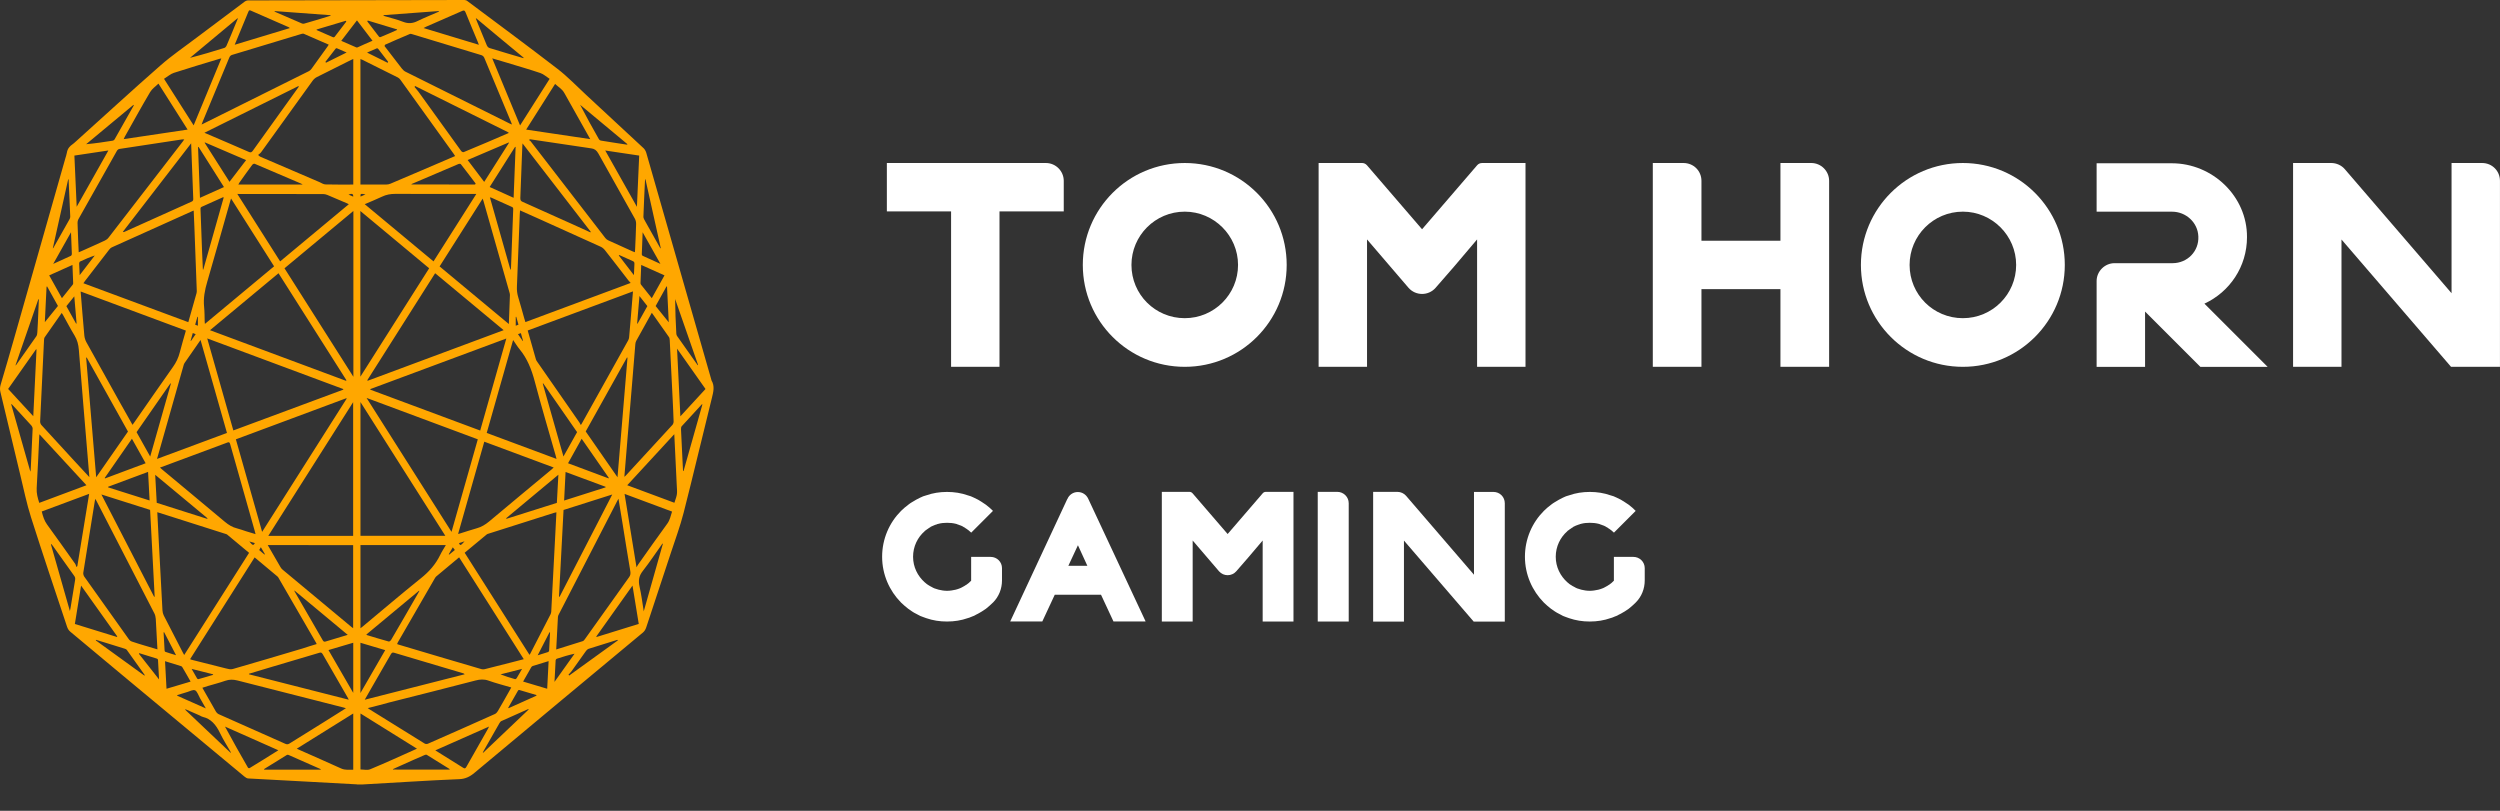
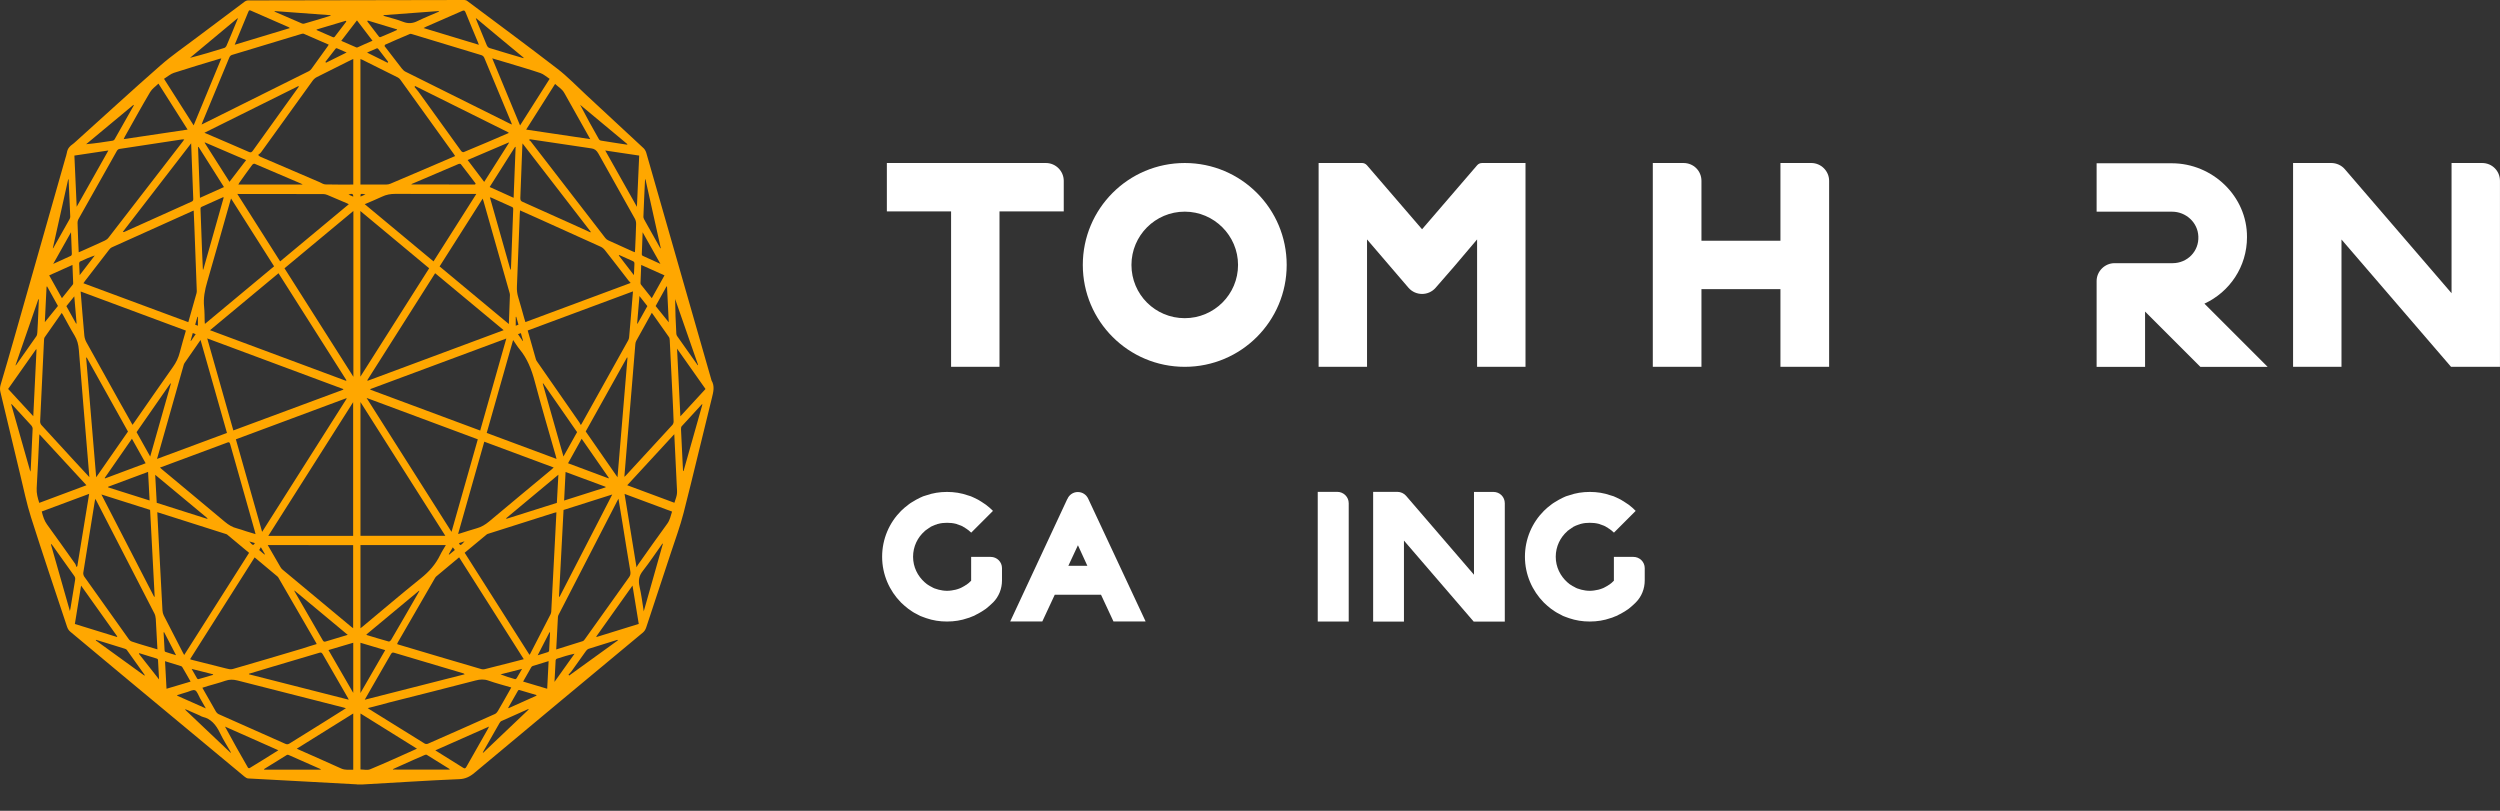
<svg xmlns="http://www.w3.org/2000/svg" width="74" height="24" viewBox="0 0 74 24" fill="none">
  <rect x="0" y="0" width="74" height="24" fill="#333333" stroke="none" />
  <path d="M10.568 23.217C10.073 23.19 9.579 23.163 9.085 23.136C8.505 23.106 7.924 23.076 7.343 23.042C7.306 23.04 7.265 23.01 7.231 22.983C6.029 21.986 4.828 20.987 3.628 19.989C3.112 19.559 2.594 19.128 2.078 18.696C2.04 18.665 2.004 18.611 1.986 18.555C1.627 17.477 1.264 16.4 0.918 15.312C0.789 14.907 0.702 14.478 0.6 14.057C0.401 13.238 0.209 12.417 0.011 11.598C-0.007 11.523 -0.002 11.465 0.017 11.394C0.148 10.952 0.278 10.509 0.404 10.064C0.915 8.271 1.423 6.48 1.934 4.688C1.949 4.632 1.97 4.578 1.979 4.521C2.001 4.388 2.072 4.323 2.153 4.266C2.181 4.247 2.208 4.221 2.235 4.197C3.073 3.444 3.904 2.678 4.749 1.938C5.097 1.632 5.469 1.382 5.831 1.106C6.299 0.752 6.769 0.401 7.238 0.051C7.271 0.026 7.312 0.012 7.349 0.012C9.482 0.006 11.616 0.002 13.748 0C13.779 0 13.812 0.012 13.839 0.035C14.728 0.699 15.619 1.358 16.501 2.037C16.796 2.264 17.067 2.546 17.346 2.805C17.913 3.33 18.482 3.857 19.048 4.385C19.082 4.416 19.114 4.47 19.13 4.524C19.773 6.759 20.413 8.997 21.054 11.234C21.057 11.243 21.057 11.252 21.06 11.259C21.162 11.43 21.116 11.6 21.071 11.783C20.79 12.912 20.524 14.048 20.236 15.176C20.133 15.582 19.986 15.972 19.857 16.367C19.615 17.1 19.37 17.832 19.13 18.566C19.106 18.638 19.075 18.686 19.027 18.726C17.366 20.108 15.703 21.488 14.043 22.877C13.901 22.997 13.761 23.057 13.596 23.063C13.11 23.081 12.625 23.111 12.139 23.138C11.669 23.165 11.2 23.193 10.729 23.22C10.676 23.223 10.625 23.22 10.572 23.22C10.568 23.22 10.568 23.219 10.568 23.217ZM13.754 16.361C14.396 17.373 15.034 18.377 15.673 19.383C15.682 19.371 15.688 19.364 15.694 19.353C15.895 18.965 16.095 18.576 16.294 18.188C16.306 18.165 16.315 18.134 16.317 18.107C16.327 17.931 16.335 17.757 16.344 17.582C16.372 17.043 16.401 16.502 16.429 15.962C16.444 15.699 16.456 15.435 16.47 15.164C16.443 15.171 16.422 15.174 16.401 15.18C15.753 15.386 15.106 15.591 14.458 15.797C14.44 15.803 14.419 15.807 14.404 15.822C14.188 15.999 13.976 16.178 13.754 16.361ZM4.656 15.161C4.671 15.435 4.681 15.693 4.696 15.95C4.734 16.655 4.77 17.363 4.809 18.068C4.812 18.117 4.825 18.173 4.846 18.215C5.032 18.581 5.22 18.945 5.409 19.31C5.422 19.335 5.436 19.359 5.452 19.388C6.095 18.377 6.733 17.372 7.373 16.364C7.151 16.179 6.937 16.001 6.722 15.822C6.707 15.81 6.686 15.806 6.666 15.8C6.186 15.647 5.705 15.492 5.224 15.341C5.035 15.279 4.849 15.222 4.656 15.161ZM3.922 12.575C3.946 12.543 3.962 12.519 3.979 12.497C4.359 11.951 4.738 11.402 5.121 10.86C5.212 10.731 5.281 10.595 5.323 10.425C5.377 10.212 5.441 10.005 5.502 9.786C4.462 9.399 3.428 9.015 2.387 8.628C2.423 9.072 2.457 9.501 2.496 9.929C2.502 9.998 2.526 10.071 2.556 10.127C2.871 10.698 3.19 11.265 3.506 11.835C3.644 12.078 3.782 12.323 3.922 12.575ZM17.193 12.581C17.21 12.558 17.214 12.552 17.217 12.545C17.676 11.72 18.137 10.896 18.596 10.071C18.61 10.046 18.619 10.014 18.622 9.984C18.638 9.812 18.653 9.636 18.667 9.462C18.691 9.189 18.712 8.915 18.736 8.625C17.693 9.012 16.659 9.396 15.62 9.783C15.705 10.076 15.783 10.359 15.864 10.64C15.871 10.668 15.891 10.694 15.907 10.716C16.321 11.313 16.737 11.909 17.151 12.506C17.165 12.528 17.178 12.552 17.193 12.581ZM15.504 19.512C14.861 18.5 14.228 17.501 13.59 16.497C13.361 16.688 13.134 16.875 12.909 17.066C12.894 17.081 12.88 17.102 12.868 17.123C12.505 17.751 12.141 18.381 11.777 19.011C11.768 19.026 11.762 19.043 11.754 19.064C11.773 19.071 11.788 19.079 11.803 19.082C12.618 19.325 13.433 19.568 14.249 19.806C14.28 19.815 14.313 19.815 14.345 19.808C14.62 19.74 14.894 19.668 15.169 19.599C15.278 19.571 15.386 19.542 15.504 19.512ZM9.374 19.064C9.365 19.044 9.36 19.035 9.356 19.026C8.986 18.387 8.617 17.748 8.248 17.111C8.238 17.093 8.226 17.073 8.212 17.063C7.989 16.875 7.765 16.689 7.537 16.499C6.901 17.502 6.266 18.503 5.627 19.511C5.649 19.52 5.66 19.526 5.67 19.529C6.005 19.614 6.339 19.7 6.674 19.782C6.746 19.8 6.823 19.823 6.89 19.803C7.582 19.605 8.272 19.398 8.962 19.193C9.094 19.148 9.231 19.107 9.374 19.064ZM13.472 4.619C13.452 4.59 13.439 4.569 13.427 4.551C12.902 3.821 12.376 3.089 11.85 2.358C11.829 2.33 11.802 2.306 11.774 2.292C11.425 2.117 11.074 1.944 10.724 1.769C10.708 1.76 10.69 1.754 10.669 1.748C10.669 2.99 10.669 4.223 10.669 5.463C10.696 5.463 10.72 5.463 10.742 5.463C10.973 5.463 11.207 5.465 11.438 5.462C11.479 5.462 11.521 5.453 11.56 5.436C11.865 5.307 12.168 5.177 12.471 5.048C12.801 4.905 13.131 4.764 13.472 4.619ZM10.457 5.463C10.457 4.218 10.457 2.987 10.457 1.746C10.431 1.757 10.411 1.766 10.391 1.775C10.052 1.943 9.716 2.111 9.378 2.282C9.335 2.304 9.288 2.342 9.255 2.388C8.746 3.092 8.239 3.798 7.732 4.502C7.706 4.538 7.672 4.559 7.64 4.587C7.678 4.626 7.697 4.635 7.715 4.643C8.296 4.893 8.877 5.141 9.458 5.391C9.515 5.417 9.573 5.457 9.632 5.459C9.905 5.466 10.179 5.463 10.457 5.463ZM18.668 8.375C18.637 8.34 18.617 8.322 18.601 8.301C18.37 8.003 18.142 7.703 17.909 7.409C17.874 7.364 17.829 7.326 17.784 7.305C17.178 7.031 16.57 6.758 15.964 6.483C15.775 6.399 15.586 6.314 15.393 6.228C15.389 6.272 15.386 6.306 15.385 6.342C15.358 7.055 15.331 7.767 15.301 8.48C15.296 8.592 15.308 8.696 15.34 8.799C15.402 9.003 15.457 9.209 15.515 9.413C15.527 9.453 15.54 9.494 15.552 9.534C16.588 9.15 17.616 8.766 18.668 8.375ZM5.574 9.536C5.658 9.242 5.739 8.957 5.819 8.672C5.828 8.64 5.825 8.603 5.823 8.567C5.799 7.944 5.777 7.32 5.753 6.696C5.748 6.543 5.739 6.389 5.733 6.233C5.712 6.24 5.7 6.245 5.688 6.251C4.894 6.608 4.099 6.965 3.307 7.323C3.28 7.335 3.253 7.361 3.232 7.389C2.993 7.697 2.754 8.006 2.517 8.315C2.502 8.334 2.489 8.355 2.469 8.384C3.509 8.768 4.539 9.15 5.574 9.536ZM10.67 11.901C10.67 13.235 10.67 14.547 10.67 15.86C11.506 15.86 12.339 15.86 13.182 15.86C12.343 14.537 11.51 13.226 10.67 11.901ZM7.942 15.861C8.788 15.861 9.621 15.861 10.453 15.861C10.453 14.544 10.453 13.232 10.453 11.904C9.612 13.227 8.781 14.538 7.942 15.861ZM10.667 6.246C10.667 7.883 10.667 9.506 10.667 11.15C11.351 10.073 12.025 9.011 12.703 7.941C12.022 7.376 11.348 6.813 10.667 6.246ZM10.46 11.153C10.46 9.504 10.46 7.881 10.46 6.245C9.777 6.813 9.102 7.373 8.421 7.941C9.099 9.011 9.774 10.073 10.46 11.153ZM13.365 15.743C13.626 14.822 13.883 13.914 14.143 13.004C13.046 12.597 11.958 12.191 10.85 11.778C11.694 13.11 12.525 14.418 13.365 15.743ZM7.759 15.743C8.599 14.42 9.429 13.112 10.26 11.801C10.257 11.795 10.256 11.792 10.254 11.786C9.166 12.191 8.076 12.596 6.982 13.004C7.241 13.917 7.498 14.822 7.759 15.743ZM6.216 9.774C7.57 10.278 8.907 10.775 10.244 11.273C10.247 11.265 10.25 11.261 10.253 11.253C9.584 10.199 8.914 9.143 8.244 8.088C7.57 8.649 6.899 9.207 6.216 9.774ZM12.88 8.087C12.21 9.144 11.54 10.197 10.873 11.252C10.876 11.259 10.879 11.264 10.882 11.271C12.219 10.773 13.556 10.277 14.908 9.773C14.225 9.207 13.556 8.649 12.88 8.087ZM10.16 11.534C10.16 11.528 10.161 11.523 10.161 11.516C8.823 11.018 7.486 10.521 6.134 10.017C6.395 10.938 6.65 11.838 6.907 12.741C7.998 12.339 9.079 11.937 10.16 11.534ZM10.963 11.516C10.963 11.522 10.963 11.526 10.961 11.534C12.045 11.937 13.128 12.341 14.214 12.744C14.473 11.837 14.728 10.937 14.987 10.02C13.635 10.521 12.3 11.019 10.963 11.516ZM19.294 9.258C19.136 9.542 18.983 9.815 18.832 10.091C18.817 10.118 18.809 10.155 18.806 10.188C18.773 10.569 18.742 10.95 18.712 11.331C18.667 11.877 18.62 12.423 18.575 12.971C18.544 13.347 18.512 13.725 18.481 14.114C18.499 14.097 18.512 14.088 18.524 14.076C18.986 13.575 19.45 13.073 19.911 12.569C19.927 12.549 19.941 12.504 19.939 12.473C19.933 12.263 19.921 12.051 19.912 11.841C19.884 11.25 19.855 10.661 19.824 10.07C19.822 10.04 19.818 10.002 19.803 9.98C19.636 9.741 19.468 9.506 19.294 9.258ZM2.645 14.123C2.63 13.943 2.618 13.784 2.604 13.625C2.513 12.536 2.421 11.447 2.334 10.356C2.321 10.197 2.286 10.064 2.211 9.938C2.088 9.738 1.979 9.524 1.862 9.317C1.851 9.299 1.841 9.282 1.827 9.263C1.656 9.506 1.488 9.743 1.323 9.983C1.309 10.001 1.305 10.037 1.303 10.064C1.263 10.868 1.224 11.67 1.188 12.476C1.186 12.512 1.206 12.56 1.227 12.582C1.533 12.918 1.842 13.251 2.148 13.586C2.31 13.76 2.471 13.935 2.645 14.123ZM16.464 19.224C16.733 19.14 16.991 19.062 17.25 18.978C17.274 18.971 17.295 18.942 17.312 18.92C17.75 18.308 18.184 17.693 18.623 17.082C18.662 17.028 18.668 16.98 18.658 16.911C18.578 16.44 18.503 15.966 18.427 15.494C18.388 15.255 18.349 15.015 18.307 14.763C18.293 14.784 18.287 14.795 18.281 14.808C17.7 15.935 17.12 17.061 16.539 18.188C16.528 18.209 16.516 18.234 16.515 18.26C16.497 18.575 16.48 18.893 16.464 19.224ZM2.822 14.765C2.816 14.79 2.811 14.805 2.808 14.822C2.694 15.533 2.577 16.242 2.465 16.953C2.46 16.988 2.475 17.039 2.493 17.066C2.932 17.685 3.371 18.303 3.811 18.918C3.835 18.953 3.869 18.978 3.904 18.99C4.037 19.037 4.169 19.074 4.303 19.115C4.42 19.151 4.537 19.187 4.66 19.221C4.644 18.911 4.629 18.614 4.611 18.32C4.606 18.264 4.594 18.203 4.57 18.158C4.004 17.054 3.434 15.951 2.867 14.849C2.855 14.823 2.84 14.799 2.822 14.765ZM15.679 4.121C15.675 4.131 15.669 4.142 15.664 4.151C15.679 4.16 15.694 4.166 15.705 4.179C16.443 5.135 17.181 6.092 17.919 7.047C17.944 7.077 17.975 7.103 18.008 7.116C18.248 7.227 18.488 7.334 18.73 7.443C18.749 7.452 18.769 7.458 18.793 7.466C18.796 7.427 18.799 7.398 18.8 7.368C18.811 7.122 18.823 6.875 18.829 6.629C18.83 6.579 18.817 6.516 18.794 6.477C18.436 5.832 18.071 5.193 17.712 4.545C17.655 4.442 17.592 4.404 17.504 4.392C17 4.32 16.495 4.242 15.991 4.167C15.888 4.149 15.783 4.136 15.679 4.121ZM2.33 7.467C2.36 7.455 2.384 7.448 2.403 7.437C2.637 7.332 2.873 7.229 3.107 7.119C3.146 7.101 3.187 7.07 3.217 7.029C3.95 6.083 4.68 5.135 5.412 4.187C5.425 4.169 5.436 4.149 5.454 4.127C5.427 4.127 5.407 4.125 5.388 4.127C4.77 4.22 4.151 4.313 3.533 4.409C3.508 4.412 3.476 4.437 3.46 4.466C3.079 5.141 2.697 5.816 2.319 6.492C2.304 6.519 2.294 6.561 2.295 6.596C2.3 6.762 2.307 6.927 2.313 7.094C2.316 7.218 2.324 7.338 2.33 7.467ZM11.399 1.323C11.393 1.335 11.387 1.35 11.381 1.362C11.551 1.584 11.72 1.805 11.892 2.025C11.923 2.064 11.959 2.1 11.998 2.12C13.026 2.634 14.057 3.144 15.086 3.657C15.106 3.666 15.125 3.674 15.154 3.686C15.143 3.657 15.139 3.641 15.133 3.627C14.867 2.988 14.602 2.348 14.333 1.707C14.318 1.671 14.279 1.641 14.248 1.632C13.566 1.424 12.886 1.218 12.205 1.013C12.181 1.005 12.151 0.996 12.129 1.007C11.884 1.109 11.643 1.215 11.399 1.323ZM5.967 3.686C5.996 3.671 6.009 3.668 6.021 3.66C7.063 3.143 8.106 2.625 9.145 2.105C9.172 2.09 9.199 2.067 9.219 2.039C9.377 1.823 9.533 1.604 9.69 1.385C9.704 1.367 9.714 1.347 9.731 1.322C9.48 1.212 9.237 1.106 8.994 1.001C8.973 0.992 8.946 0.998 8.923 1.004C8.239 1.211 7.553 1.418 6.869 1.625C6.827 1.637 6.803 1.664 6.782 1.716C6.524 2.342 6.264 2.966 6.003 3.591C5.994 3.617 5.985 3.642 5.967 3.686ZM10.886 20.96C10.912 20.978 10.921 20.985 10.93 20.991C11.476 21.33 12.022 21.671 12.568 22.008C12.595 22.026 12.636 22.026 12.666 22.014C13.328 21.723 13.989 21.431 14.65 21.134C14.683 21.119 14.714 21.086 14.735 21.05C14.855 20.846 14.971 20.639 15.088 20.432C15.103 20.409 15.115 20.384 15.133 20.349C14.9 20.28 14.675 20.223 14.456 20.145C14.329 20.1 14.207 20.108 14.078 20.142C13.227 20.364 12.375 20.577 11.522 20.793C11.318 20.85 11.11 20.903 10.886 20.96ZM10.239 20.964C10.205 20.954 10.188 20.946 10.172 20.943C9.123 20.678 8.076 20.411 7.028 20.142C6.905 20.111 6.791 20.108 6.669 20.151C6.501 20.21 6.33 20.253 6.162 20.303C6.107 20.319 6.051 20.339 5.99 20.358C6.126 20.6 6.257 20.829 6.389 21.059C6.41 21.095 6.443 21.126 6.476 21.141C7.132 21.435 7.79 21.725 8.446 22.017C8.491 22.037 8.527 22.035 8.569 22.008C8.911 21.792 9.255 21.579 9.597 21.368C9.806 21.233 10.016 21.104 10.239 20.964ZM6.839 5.876C6.827 5.915 6.818 5.94 6.811 5.967C6.585 6.758 6.365 7.551 6.135 8.339C6.063 8.583 6.014 8.823 6.042 9.089C6.057 9.231 6.054 9.38 6.059 9.524C6.059 9.54 6.062 9.558 6.065 9.588C6.751 9.017 7.429 8.453 8.113 7.883C7.69 7.214 7.267 6.548 6.839 5.876ZM15.062 9.591C15.073 9.291 15.085 9.011 15.094 8.729C15.095 8.703 15.085 8.676 15.079 8.652C14.824 7.752 14.569 6.854 14.313 5.957C14.307 5.934 14.299 5.91 14.287 5.879C13.859 6.552 13.437 7.217 13.012 7.886C13.694 8.451 14.37 9.015 15.062 9.591ZM14.407 12.815C15.095 13.071 15.78 13.325 16.473 13.584C16.461 13.539 16.455 13.509 16.446 13.479C16.24 12.755 16.026 12.035 15.832 11.303C15.735 10.931 15.601 10.605 15.385 10.344C15.316 10.262 15.257 10.163 15.188 10.064C14.926 10.986 14.668 11.895 14.407 12.815ZM4.648 13.584C5.344 13.325 6.027 13.07 6.718 12.815C6.456 11.895 6.198 10.985 5.936 10.064C5.772 10.299 5.616 10.524 5.459 10.751C5.444 10.772 5.438 10.803 5.43 10.829C5.274 11.379 5.118 11.93 4.962 12.48C4.858 12.843 4.756 13.206 4.648 13.584ZM16.389 13.838C15.699 13.581 15.019 13.329 14.335 13.074C14.076 13.985 13.82 14.888 13.56 15.804C13.595 15.797 13.613 15.794 13.631 15.786C13.793 15.737 13.955 15.68 14.118 15.635C14.248 15.599 14.363 15.531 14.477 15.437C15.091 14.921 15.706 14.412 16.323 13.899C16.339 13.884 16.359 13.865 16.389 13.838ZM4.735 13.841C4.768 13.869 4.789 13.887 4.809 13.905C5.424 14.418 6.039 14.927 6.653 15.443C6.766 15.537 6.881 15.608 7.012 15.639C7.103 15.662 7.193 15.696 7.283 15.725C7.373 15.753 7.463 15.78 7.564 15.81C7.553 15.77 7.549 15.744 7.541 15.719C7.3 14.864 7.055 14.01 6.815 13.154C6.799 13.095 6.781 13.079 6.736 13.097C6.306 13.259 5.874 13.418 5.444 13.578C5.209 13.664 4.978 13.749 4.735 13.841ZM10.67 16.134C10.67 16.956 10.67 17.772 10.67 18.596C10.696 18.576 10.717 18.561 10.736 18.545C11.312 18.066 11.884 17.577 12.465 17.111C12.691 16.929 12.889 16.718 13.035 16.416C13.08 16.322 13.139 16.236 13.197 16.134C12.348 16.134 11.512 16.134 10.67 16.134ZM7.925 16.134C8.056 16.359 8.176 16.569 8.298 16.779C8.317 16.814 8.341 16.844 8.37 16.866C9.046 17.43 9.725 17.994 10.403 18.558C10.418 18.57 10.436 18.581 10.453 18.594C10.453 17.769 10.453 16.953 10.453 16.136C9.612 16.134 8.776 16.134 7.925 16.134ZM12.832 7.737C13.253 7.074 13.67 6.417 14.099 5.741C14.055 5.741 14.03 5.741 14.006 5.741C13.235 5.741 12.465 5.742 11.695 5.739C11.561 5.739 11.434 5.76 11.306 5.822C11.143 5.9 10.975 5.966 10.796 6.044C11.479 6.611 12.151 7.17 12.832 7.737ZM7.025 5.741C7.456 6.419 7.873 7.076 8.292 7.737C8.97 7.173 9.644 6.612 10.325 6.045C10.301 6.033 10.284 6.024 10.269 6.017C10.076 5.933 9.881 5.849 9.686 5.769C9.647 5.753 9.605 5.744 9.564 5.744C8.746 5.742 7.928 5.742 7.109 5.742C7.09 5.741 7.066 5.741 7.025 5.741ZM18.278 14.127C18.379 12.933 18.476 11.76 18.574 10.589C18.569 10.587 18.563 10.586 18.559 10.581C18.152 11.31 17.745 12.038 17.337 12.771C17.648 13.221 17.957 13.665 18.278 14.127ZM2.847 14.127C3.167 13.668 3.476 13.224 3.788 12.774C3.38 12.041 2.972 11.31 2.565 10.58C2.561 10.583 2.556 10.586 2.55 10.589C2.649 11.76 2.747 12.932 2.847 14.127ZM3.001 14.636C3.527 15.659 4.045 16.662 4.563 17.667C4.567 17.664 4.573 17.661 4.578 17.658C4.533 16.803 4.488 15.948 4.443 15.093C3.962 14.942 3.49 14.792 3.001 14.636ZM16.546 17.66C16.551 17.661 16.558 17.663 16.563 17.666C17.079 16.662 17.597 15.659 18.123 14.637C17.634 14.793 17.16 14.943 16.681 15.095C16.636 15.95 16.591 16.806 16.546 17.66ZM5.658 4.242C4.977 5.126 4.308 5.994 3.637 6.861C3.655 6.872 3.665 6.87 3.674 6.867C4.341 6.567 5.008 6.266 5.675 5.967C5.715 5.949 5.723 5.922 5.72 5.871C5.703 5.46 5.688 5.052 5.673 4.641C5.67 4.514 5.664 4.388 5.658 4.242ZM17.477 6.879C17.48 6.873 17.483 6.867 17.486 6.861C16.817 5.994 16.146 5.126 15.467 4.245C15.463 4.29 15.461 4.313 15.46 4.337C15.441 4.842 15.424 5.348 15.402 5.85C15.399 5.925 15.416 5.952 15.466 5.973C15.963 6.195 16.458 6.417 16.955 6.641C17.129 6.72 17.303 6.8 17.477 6.879ZM8.844 2.567C8.841 2.559 8.839 2.555 8.835 2.547C7.912 3.006 6.989 3.465 6.051 3.93C6.504 4.125 6.938 4.308 7.372 4.499C7.42 4.52 7.448 4.511 7.484 4.461C7.79 4.031 8.1 3.605 8.406 3.176C8.553 2.975 8.698 2.771 8.844 2.567ZM15.053 3.939C15.053 3.933 15.053 3.927 15.053 3.921C14.132 3.462 13.209 3.005 12.286 2.546C12.282 2.555 12.276 2.565 12.271 2.574C12.307 2.619 12.346 2.661 12.382 2.709C12.804 3.294 13.226 3.884 13.649 4.467C13.665 4.49 13.703 4.512 13.724 4.503C14.169 4.32 14.611 4.13 15.053 3.939ZM10.796 20.712C11.796 20.457 12.775 20.208 13.754 19.959C13.739 19.94 13.724 19.932 13.709 19.929C13.024 19.725 12.342 19.524 11.658 19.319C11.617 19.307 11.594 19.325 11.57 19.365C11.378 19.7 11.186 20.033 10.994 20.366C10.933 20.475 10.87 20.583 10.796 20.712ZM7.369 19.943C7.369 19.949 7.369 19.953 7.369 19.959C8.349 20.21 9.33 20.459 10.322 20.711C10.308 20.684 10.305 20.673 10.301 20.664C10.05 20.231 9.8 19.799 9.551 19.362C9.519 19.308 9.491 19.31 9.45 19.323C8.976 19.464 8.502 19.605 8.028 19.745C7.808 19.811 7.589 19.877 7.369 19.943ZM6.551 1.731C6.531 1.733 6.519 1.733 6.51 1.737C6.056 1.875 5.6 2.009 5.148 2.156C5.049 2.187 4.957 2.27 4.855 2.333C5.155 2.804 5.441 3.252 5.732 3.711C6.006 3.045 6.276 2.394 6.551 1.731ZM14.57 1.727C14.849 2.396 15.119 3.05 15.394 3.713C15.687 3.251 15.972 2.802 16.269 2.334C16.171 2.271 16.087 2.193 15.997 2.163C15.676 2.054 15.352 1.962 15.028 1.863C14.879 1.817 14.731 1.775 14.57 1.727ZM18.487 14.619C18.605 15.342 18.721 16.053 18.841 16.793C18.868 16.746 18.881 16.719 18.898 16.697C19.181 16.296 19.465 15.893 19.753 15.498C19.827 15.398 19.852 15.273 19.893 15.143C19.423 14.967 18.959 14.793 18.487 14.619ZM2.262 16.784C2.271 16.775 2.28 16.766 2.289 16.757C2.405 16.047 2.52 15.338 2.639 14.618C2.162 14.795 1.7 14.967 1.236 15.14C1.272 15.29 1.314 15.416 1.393 15.525C1.675 15.911 1.952 16.305 2.231 16.698C2.244 16.722 2.252 16.755 2.262 16.784ZM19.959 12.852C19.491 13.361 19.031 13.857 18.566 14.363C19.04 14.54 19.503 14.711 19.962 14.882C20.049 14.628 20.049 14.628 20.032 14.366C20.025 14.241 20.02 14.118 20.014 13.992C19.996 13.62 19.978 13.247 19.959 12.852ZM1.167 12.855C1.164 12.887 1.162 12.902 1.162 12.915C1.138 13.425 1.116 13.935 1.086 14.445C1.077 14.606 1.116 14.739 1.162 14.885C1.626 14.712 2.087 14.54 2.559 14.363C2.091 13.856 1.635 13.362 1.167 12.855ZM17.471 4.118C17.207 3.648 16.955 3.204 16.706 2.756C16.632 2.624 16.524 2.574 16.431 2.484C16.144 2.936 15.864 3.378 15.574 3.836C16.207 3.932 16.83 4.023 17.471 4.118ZM5.553 3.836C5.262 3.375 4.978 2.931 4.69 2.475C4.603 2.561 4.504 2.624 4.443 2.727C4.186 3.161 3.941 3.608 3.692 4.05C3.683 4.068 3.676 4.086 3.661 4.118C4.294 4.023 4.915 3.932 5.553 3.836ZM12.342 22.161C11.776 21.807 11.225 21.465 10.67 21.119C10.67 21.68 10.67 22.232 10.67 22.776C10.769 22.776 10.871 22.806 10.958 22.77C11.416 22.58 11.869 22.373 12.342 22.161ZM10.456 21.119C9.897 21.467 9.347 21.81 8.785 22.161C8.817 22.176 8.835 22.184 8.853 22.193C9.269 22.377 9.684 22.559 10.1 22.748C10.218 22.802 10.334 22.779 10.456 22.785C10.456 22.23 10.456 21.68 10.456 21.119ZM20.883 11.514C20.602 11.117 20.326 10.725 20.041 10.32C20.074 11 20.106 11.652 20.139 12.323C20.394 12.045 20.634 11.783 20.883 11.514ZM1.081 10.346C1.077 10.344 1.072 10.34 1.068 10.338C0.793 10.727 0.519 11.118 0.241 11.513C0.492 11.784 0.733 12.047 0.985 12.32C1.018 11.649 1.05 10.998 1.081 10.346ZM2.27 6.12C2.586 5.558 2.891 5.016 3.208 4.454C2.859 4.506 2.534 4.556 2.202 4.605C2.226 5.111 2.247 5.603 2.27 6.12ZM18.92 4.605C18.587 4.556 18.262 4.508 17.915 4.455C18.233 5.018 18.538 5.561 18.853 6.122C18.877 5.6 18.899 5.109 18.92 4.605ZM3.464 18.855C3.467 18.849 3.469 18.843 3.47 18.837C3.116 18.339 2.762 17.843 2.4 17.334C2.337 17.721 2.277 18.092 2.216 18.47C2.634 18.599 3.05 18.726 3.464 18.855ZM17.651 18.839C17.654 18.845 17.655 18.849 17.658 18.855C18.074 18.726 18.49 18.599 18.907 18.468C18.844 18.087 18.784 17.718 18.722 17.333C18.359 17.847 18.005 18.342 17.651 18.839ZM12.885 22.211C13.173 22.391 13.443 22.557 13.713 22.728C13.755 22.755 13.776 22.748 13.805 22.698C14.016 22.323 14.228 21.951 14.44 21.579C14.45 21.561 14.458 21.542 14.476 21.506C13.943 21.74 13.422 21.971 12.885 22.211ZM8.239 22.208C7.702 21.969 7.181 21.738 6.66 21.507C6.883 21.921 7.109 22.323 7.339 22.721C7.346 22.736 7.375 22.742 7.387 22.736C7.667 22.568 7.945 22.392 8.239 22.208ZM8.58 0.831C8.563 0.816 8.556 0.81 8.548 0.806C8.17 0.641 7.793 0.477 7.417 0.311C7.381 0.294 7.366 0.312 7.351 0.35C7.274 0.539 7.195 0.726 7.117 0.915C7.063 1.046 7.009 1.178 6.947 1.325C7.495 1.16 8.032 0.998 8.58 0.831ZM12.538 0.83C13.092 0.998 13.628 1.16 14.175 1.326C14.161 1.287 14.152 1.263 14.143 1.241C14.022 0.951 13.901 0.665 13.784 0.374C13.76 0.314 13.739 0.299 13.689 0.32C13.331 0.479 12.972 0.633 12.613 0.791C12.591 0.8 12.571 0.812 12.538 0.83ZM4.042 12.791C4.176 13.032 4.308 13.268 4.446 13.514C4.654 12.782 4.855 12.069 5.058 11.357C5.053 11.354 5.05 11.349 5.046 11.346C4.713 11.826 4.378 12.306 4.042 12.791ZM17.082 12.791C16.744 12.305 16.411 11.826 16.078 11.346C16.074 11.349 16.071 11.354 16.066 11.357C16.269 12.071 16.471 12.783 16.678 13.512C16.817 13.263 16.947 13.031 17.082 12.791ZM6.623 5.841C6.608 5.84 6.602 5.838 6.597 5.84C6.387 5.934 6.179 6.029 5.969 6.122C5.931 6.138 5.934 6.171 5.936 6.212C5.951 6.627 5.967 7.041 5.982 7.458C5.988 7.631 5.997 7.805 6.005 7.977C6.009 7.977 6.014 7.979 6.018 7.979C6.218 7.269 6.419 6.56 6.623 5.841ZM15.107 7.979C15.112 7.979 15.116 7.977 15.121 7.977C15.124 7.949 15.125 7.919 15.127 7.89C15.149 7.326 15.17 6.764 15.191 6.2C15.194 6.147 15.176 6.134 15.146 6.122C14.947 6.035 14.747 5.943 14.549 5.853C14.536 5.847 14.522 5.846 14.501 5.841C14.705 6.56 14.906 7.268 15.107 7.979ZM8.71 17.475C8.718 17.501 8.719 17.507 8.722 17.511C9 17.991 9.278 18.471 9.554 18.953C9.578 18.996 9.603 18.999 9.638 18.989C9.786 18.942 9.933 18.9 10.082 18.855C10.146 18.836 10.212 18.816 10.293 18.792C9.758 18.347 9.239 17.916 8.71 17.475ZM12.412 17.496C12.409 17.493 12.408 17.489 12.405 17.484C11.886 17.916 11.366 18.348 10.844 18.782C10.852 18.791 10.855 18.797 10.859 18.798C11.075 18.863 11.29 18.93 11.506 18.989C11.527 18.995 11.561 18.966 11.578 18.939C11.829 18.513 12.075 18.083 12.322 17.654C12.351 17.601 12.382 17.549 12.412 17.496ZM4.639 14.883C5.142 15.042 5.639 15.2 6.135 15.359C6.137 15.351 6.14 15.347 6.14 15.339C5.628 14.915 5.116 14.487 4.594 14.054C4.611 14.342 4.626 14.607 4.639 14.883ZM16.528 14.052C16.003 14.487 15.495 14.913 14.984 15.338C14.987 15.345 14.989 15.35 14.99 15.357C15.487 15.2 15.985 15.041 16.483 14.885C16.5 14.61 16.512 14.343 16.528 14.052ZM8.959 5.462C8.934 5.447 8.925 5.442 8.916 5.436C8.458 5.24 7.998 5.042 7.538 4.848C7.517 4.839 7.48 4.859 7.463 4.883C7.334 5.055 7.21 5.232 7.084 5.409C7.075 5.421 7.067 5.439 7.055 5.462C7.688 5.462 8.314 5.462 8.959 5.462ZM14.063 5.462C14.067 5.451 14.075 5.441 14.079 5.432C13.934 5.241 13.79 5.048 13.641 4.86C13.628 4.844 13.593 4.845 13.572 4.854C13.227 5.001 12.882 5.148 12.535 5.297C12.417 5.346 12.298 5.399 12.18 5.448C12.181 5.451 12.181 5.457 12.183 5.46C12.81 5.462 13.437 5.462 14.063 5.462ZM15.262 4.352C15.257 4.35 15.253 4.349 15.247 4.346C14.998 4.739 14.749 5.133 14.494 5.535C14.735 5.645 14.965 5.748 15.203 5.855C15.223 5.345 15.242 4.848 15.262 4.352ZM5.876 4.346C5.871 4.349 5.867 4.352 5.862 4.355C5.882 4.851 5.9 5.348 5.919 5.856C6.161 5.747 6.39 5.643 6.629 5.537C6.374 5.13 6.125 4.739 5.876 4.346ZM10.669 20.514C10.919 20.082 11.156 19.668 11.402 19.244C11.152 19.169 10.913 19.1 10.669 19.026C10.669 19.521 10.669 20.006 10.669 20.514ZM10.456 20.51C10.456 20.003 10.456 19.517 10.456 19.025C10.211 19.098 9.972 19.169 9.723 19.242C9.968 19.67 10.206 20.082 10.456 20.51ZM7.285 4.739C6.871 4.562 6.467 4.389 6.065 4.215C6.062 4.218 6.06 4.224 6.059 4.227C6.306 4.619 6.555 5.007 6.793 5.382C6.956 5.166 7.117 4.958 7.285 4.739ZM13.842 4.736C14.009 4.955 14.169 5.168 14.332 5.384C14.572 5.007 14.819 4.617 15.065 4.229C15.062 4.226 15.061 4.22 15.059 4.217C14.657 4.388 14.254 4.562 13.842 4.736ZM17.217 12.987C17.082 13.23 16.95 13.466 16.814 13.712C17.22 13.863 17.618 14.012 18.015 14.16C18.018 14.154 18.02 14.15 18.021 14.145C17.757 13.76 17.49 13.376 17.217 12.987ZM4.311 13.712C4.172 13.464 4.04 13.227 3.905 12.987C3.632 13.38 3.367 13.764 3.101 14.145C3.104 14.151 3.106 14.156 3.107 14.162C3.506 14.012 3.902 13.863 4.311 13.712ZM17.925 14.426C17.925 14.42 17.925 14.415 17.925 14.409C17.534 14.262 17.141 14.118 16.741 13.97C16.727 14.259 16.712 14.532 16.698 14.816C17.112 14.682 17.519 14.555 17.925 14.426ZM4.428 14.814C4.413 14.525 4.398 14.252 4.383 13.968C3.982 14.117 3.59 14.262 3.2 14.408C3.2 14.414 3.2 14.418 3.2 14.426C3.607 14.555 4.012 14.685 4.428 14.814ZM20.79 11.976C20.787 11.97 20.784 11.967 20.781 11.961C20.578 12.18 20.376 12.399 20.176 12.62C20.161 12.636 20.157 12.684 20.158 12.714C20.172 13.025 20.188 13.337 20.203 13.649C20.208 13.745 20.212 13.844 20.218 13.94C20.223 13.941 20.227 13.941 20.233 13.943C20.418 13.289 20.604 12.632 20.79 11.976ZM0.898 13.961C0.904 13.929 0.909 13.917 0.909 13.907C0.928 13.502 0.949 13.094 0.966 12.689C0.967 12.659 0.948 12.617 0.93 12.597C0.742 12.39 0.553 12.186 0.364 11.981C0.358 11.973 0.349 11.97 0.329 11.958C0.52 12.633 0.706 13.289 0.898 13.961ZM19.621 16.097C19.617 16.095 19.614 16.091 19.609 16.089C19.417 16.359 19.231 16.64 19.031 16.895C18.919 17.037 18.886 17.169 18.932 17.37C18.985 17.598 19.013 17.837 19.055 18.096C19.247 17.412 19.434 16.754 19.621 16.097ZM2.069 18.087C2.078 18.048 2.084 18.024 2.087 18.003C2.132 17.724 2.175 17.447 2.223 17.169C2.232 17.114 2.223 17.082 2.196 17.045C1.985 16.748 1.772 16.451 1.56 16.152C1.546 16.134 1.534 16.121 1.519 16.103C1.515 16.106 1.512 16.11 1.507 16.113C1.694 16.766 1.878 17.418 2.069 18.087ZM7.04 0.551C7.037 0.548 7.034 0.543 7.031 0.54C6.563 0.932 6.092 1.32 5.624 1.712C5.967 1.625 6.306 1.523 6.642 1.418C6.666 1.41 6.695 1.379 6.708 1.346C6.802 1.131 6.89 0.914 6.979 0.696C7.001 0.645 7.021 0.597 7.04 0.551ZM14.094 0.54C14.091 0.543 14.088 0.546 14.085 0.549C14.094 0.572 14.102 0.596 14.111 0.617C14.21 0.854 14.309 1.092 14.405 1.331C14.428 1.386 14.456 1.412 14.498 1.424C14.674 1.476 14.849 1.529 15.025 1.583C15.181 1.629 15.337 1.676 15.495 1.722C15.496 1.716 15.498 1.713 15.499 1.707C15.031 1.32 14.561 0.932 14.094 0.54ZM18.566 4.283C18.568 4.277 18.569 4.271 18.569 4.265C18.102 3.878 17.637 3.489 17.171 3.101C17.352 3.452 17.54 3.789 17.73 4.124C17.742 4.143 17.765 4.158 17.784 4.161C18.046 4.205 18.307 4.244 18.566 4.283ZM3.961 3.119C3.956 3.113 3.953 3.108 3.95 3.104C3.484 3.491 3.019 3.881 2.55 4.268C2.816 4.245 3.077 4.205 3.337 4.164C3.356 4.161 3.38 4.146 3.391 4.127C3.584 3.789 3.772 3.455 3.961 3.119ZM1.456 8.151C1.59 8.393 1.718 8.621 1.833 8.826C1.941 8.693 2.048 8.558 2.154 8.424C2.16 8.415 2.168 8.397 2.166 8.385C2.16 8.208 2.153 8.031 2.145 7.842C1.911 7.946 1.688 8.046 1.456 8.151ZM19.293 8.826C19.408 8.619 19.536 8.388 19.669 8.151C19.437 8.046 19.212 7.946 18.98 7.842C18.973 8.031 18.964 8.202 18.959 8.376C18.959 8.393 18.964 8.414 18.973 8.424C19.078 8.559 19.184 8.691 19.293 8.826ZM11.026 1.206C10.864 0.992 10.708 0.788 10.566 0.603C10.418 0.797 10.263 0.998 10.101 1.209C10.256 1.277 10.402 1.341 10.549 1.404C10.56 1.41 10.574 1.404 10.586 1.401C10.727 1.335 10.87 1.274 11.026 1.206ZM16.239 19.569C16.077 19.619 15.922 19.665 15.769 19.713C15.754 19.719 15.736 19.731 15.726 19.749C15.646 19.887 15.568 20.024 15.484 20.174C15.726 20.246 15.96 20.315 16.197 20.387C16.21 20.111 16.224 19.848 16.239 19.569ZM5.642 20.175C5.556 20.024 5.48 19.887 5.4 19.754C5.391 19.737 5.376 19.724 5.364 19.719C5.206 19.67 5.049 19.622 4.885 19.571C4.9 19.847 4.914 20.114 4.929 20.387C5.167 20.316 5.398 20.246 5.642 20.175ZM7.817 22.764C7.817 22.77 7.819 22.776 7.819 22.782C8.376 22.782 8.935 22.782 9.503 22.782C9.489 22.77 9.486 22.763 9.48 22.761C9.168 22.622 8.854 22.482 8.541 22.346C8.526 22.338 8.506 22.338 8.491 22.347C8.265 22.485 8.041 22.625 7.817 22.764ZM13.307 22.781C13.307 22.776 13.308 22.77 13.308 22.763C13.085 22.623 12.861 22.482 12.634 22.344C12.615 22.332 12.583 22.341 12.561 22.352C12.334 22.449 12.108 22.551 11.881 22.653C11.797 22.691 11.714 22.728 11.63 22.766C11.632 22.772 11.632 22.776 11.633 22.779C12.19 22.781 12.748 22.781 13.307 22.781ZM0.456 10.82C0.471 10.808 0.478 10.803 0.481 10.799C0.681 10.517 0.88 10.235 1.077 9.951C1.095 9.924 1.104 9.878 1.105 9.839C1.117 9.659 1.125 9.476 1.132 9.296C1.138 9.152 1.144 9.005 1.15 8.861C1.146 8.859 1.141 8.859 1.135 8.858C0.912 9.506 0.687 10.154 0.456 10.82ZM20.652 10.811C20.657 10.808 20.66 10.805 20.663 10.802C20.436 10.152 20.211 9.501 19.984 8.852C19.986 9.197 20.001 9.536 20.019 9.873C20.02 9.899 20.029 9.927 20.041 9.945C20.245 10.233 20.45 10.523 20.652 10.811ZM19.106 5.309C19.102 5.309 19.097 5.309 19.093 5.31C19.076 5.676 19.058 6.044 19.045 6.41C19.043 6.44 19.058 6.477 19.072 6.504C19.222 6.774 19.372 7.041 19.524 7.31C19.531 7.325 19.539 7.338 19.548 7.353C19.552 7.35 19.554 7.346 19.558 7.341C19.408 6.665 19.256 5.987 19.106 5.309ZM2.031 5.313C2.027 5.312 2.022 5.31 2.018 5.307C1.866 5.985 1.716 6.665 1.563 7.35C1.573 7.344 1.578 7.343 1.579 7.34C1.742 7.055 1.904 6.767 2.064 6.479C2.075 6.459 2.079 6.429 2.079 6.405C2.066 6.044 2.049 5.678 2.031 5.313ZM15.657 20.993C15.637 20.994 15.631 20.993 15.623 20.994C15.362 21.11 15.1 21.225 14.84 21.344C14.818 21.354 14.797 21.381 14.782 21.408C14.629 21.677 14.474 21.945 14.321 22.217C14.31 22.236 14.302 22.256 14.291 22.275C14.294 22.278 14.296 22.281 14.299 22.284C14.749 21.855 15.199 21.428 15.657 20.993ZM6.826 22.283C6.829 22.28 6.83 22.274 6.835 22.271C6.728 22.082 6.611 21.903 6.515 21.704C6.392 21.443 6.233 21.273 6.008 21.222C5.973 21.215 5.943 21.194 5.909 21.177C5.769 21.117 5.63 21.054 5.49 20.993C5.487 20.999 5.486 21.003 5.484 21.011C5.931 21.434 6.378 21.858 6.826 22.283ZM18.286 18.957C18.286 18.951 18.284 18.948 18.284 18.942C18.278 18.942 18.271 18.941 18.265 18.942C17.984 19.029 17.703 19.116 17.423 19.205C17.396 19.214 17.369 19.239 17.348 19.265C17.204 19.464 17.06 19.668 16.916 19.871C16.89 19.907 16.858 19.937 16.828 19.968C16.834 19.977 16.842 19.988 16.846 19.997C17.327 19.652 17.807 19.305 18.286 18.957ZM4.275 19.998C4.279 19.992 4.281 19.988 4.285 19.982C4.108 19.734 3.931 19.484 3.754 19.238C3.739 19.218 3.716 19.211 3.697 19.203C3.506 19.145 3.317 19.085 3.127 19.026C3.032 18.998 2.936 18.968 2.841 18.939C2.84 18.945 2.838 18.951 2.837 18.957C3.317 19.304 3.796 19.652 4.275 19.998ZM12.99 0.345C12.99 0.339 12.99 0.335 12.99 0.327C12.441 0.368 11.892 0.408 11.342 0.449C11.357 0.467 11.374 0.476 11.39 0.479C11.572 0.534 11.757 0.576 11.935 0.647C12.084 0.704 12.219 0.695 12.363 0.621C12.568 0.521 12.78 0.438 12.99 0.345ZM9.786 0.465C9.786 0.459 9.785 0.456 9.785 0.45C9.236 0.41 8.686 0.369 8.116 0.327C8.14 0.345 8.148 0.353 8.155 0.356C8.416 0.47 8.679 0.584 8.94 0.696C8.961 0.705 8.986 0.705 9.009 0.698C9.162 0.653 9.314 0.608 9.467 0.563C9.572 0.531 9.678 0.498 9.786 0.465ZM19.407 9.059C19.54 9.225 19.674 9.389 19.795 9.54C19.78 9.212 19.761 8.847 19.744 8.483C19.74 8.481 19.735 8.48 19.729 8.477C19.626 8.666 19.521 8.855 19.407 9.059ZM1.395 8.48C1.39 8.481 1.383 8.483 1.378 8.486C1.362 8.849 1.344 9.21 1.327 9.536C1.449 9.386 1.581 9.221 1.715 9.056C1.605 8.855 1.498 8.667 1.395 8.48ZM19.022 6.875C19.012 7.112 19.003 7.322 18.997 7.53C18.997 7.545 19.012 7.566 19.021 7.571C19.191 7.649 19.36 7.727 19.549 7.811C19.37 7.491 19.203 7.194 19.022 6.875ZM2.102 6.875C1.922 7.194 1.754 7.491 1.575 7.811C1.764 7.725 1.934 7.65 2.102 7.571C2.114 7.565 2.127 7.536 2.127 7.521C2.121 7.314 2.111 7.109 2.102 6.875ZM16.413 20.184C16.62 19.893 16.814 19.622 17.007 19.35C16.826 19.389 16.653 19.442 16.48 19.499C16.467 19.502 16.449 19.526 16.447 19.542C16.435 19.745 16.425 19.95 16.413 20.184ZM4.708 20.111C4.699 19.943 4.689 19.737 4.677 19.532C4.675 19.517 4.659 19.5 4.647 19.496C4.473 19.44 4.297 19.386 4.123 19.334C4.118 19.341 4.117 19.346 4.112 19.353C4.314 19.611 4.516 19.868 4.708 20.111ZM15.879 20.592C15.879 20.585 15.877 20.577 15.877 20.573C15.709 20.523 15.541 20.472 15.373 20.424C15.361 20.421 15.34 20.427 15.334 20.441C15.236 20.609 15.14 20.778 15.044 20.948C15.047 20.954 15.049 20.957 15.052 20.963C15.326 20.837 15.602 20.715 15.879 20.592ZM11.752 0.887C11.752 0.881 11.752 0.876 11.752 0.87C11.462 0.783 11.176 0.695 10.886 0.608C10.882 0.617 10.876 0.624 10.871 0.633C10.987 0.785 11.102 0.936 11.218 1.086C11.228 1.098 11.251 1.104 11.263 1.098C11.428 1.031 11.59 0.959 11.752 0.887ZM6.093 20.969C6.029 20.855 5.975 20.76 5.921 20.667C5.874 20.585 5.837 20.465 5.777 20.435C5.712 20.405 5.627 20.46 5.552 20.481C5.449 20.51 5.349 20.541 5.247 20.574C5.247 20.582 5.247 20.586 5.247 20.594C5.523 20.715 5.801 20.838 6.093 20.969ZM9.372 0.873C9.372 0.879 9.372 0.884 9.372 0.89C9.534 0.962 9.696 1.034 9.86 1.103C9.873 1.109 9.896 1.103 9.905 1.091C10.02 0.941 10.136 0.789 10.251 0.638C10.247 0.63 10.242 0.621 10.236 0.615C9.948 0.698 9.66 0.785 9.372 0.873ZM18.859 9.575C18.863 9.576 18.866 9.581 18.871 9.582C18.967 9.411 19.063 9.237 19.162 9.06C19.081 8.958 19.006 8.864 18.928 8.763C18.904 9.032 18.881 9.303 18.859 9.575ZM2.253 9.581C2.258 9.579 2.261 9.575 2.267 9.573C2.243 9.302 2.222 9.03 2.199 8.772C2.121 8.868 2.045 8.963 1.965 9.062C2.063 9.239 2.159 9.41 2.253 9.581ZM4.858 18.713C4.854 18.714 4.846 18.716 4.842 18.719C4.851 18.897 4.861 19.076 4.872 19.254C4.873 19.268 4.882 19.29 4.891 19.293C4.992 19.328 5.092 19.358 5.211 19.394C5.085 19.152 4.972 18.932 4.858 18.713ZM16.282 18.72C16.278 18.719 16.27 18.717 16.266 18.714C16.152 18.936 16.038 19.155 15.915 19.397C16.029 19.361 16.126 19.332 16.222 19.301C16.236 19.298 16.252 19.274 16.254 19.259C16.264 19.077 16.273 18.899 16.282 18.72ZM2.358 8.145C2.516 7.94 2.661 7.752 2.805 7.563C2.654 7.611 2.511 7.676 2.367 7.743C2.355 7.749 2.343 7.782 2.343 7.802C2.348 7.908 2.354 8.016 2.358 8.145ZM18.764 8.145C18.769 8.021 18.772 7.917 18.779 7.814C18.782 7.766 18.767 7.746 18.736 7.731C18.62 7.682 18.505 7.628 18.389 7.575C18.367 7.565 18.344 7.557 18.322 7.547C18.32 7.553 18.319 7.557 18.317 7.563C18.463 7.752 18.607 7.94 18.764 8.145ZM10.26 1.554C10.151 1.506 10.059 1.464 9.968 1.427C9.959 1.424 9.942 1.43 9.933 1.442C9.833 1.571 9.734 1.701 9.633 1.83C9.638 1.839 9.644 1.848 9.648 1.857C9.846 1.761 10.043 1.664 10.26 1.554ZM11.474 1.859C11.479 1.848 11.485 1.839 11.489 1.829C11.392 1.701 11.296 1.575 11.198 1.451C11.188 1.436 11.165 1.425 11.153 1.431C11.063 1.467 10.973 1.508 10.865 1.556C11.08 1.664 11.276 1.76 11.474 1.859ZM15.453 19.799C15.23 19.856 15.023 19.908 14.816 19.961C14.959 20.019 15.101 20.063 15.244 20.102C15.259 20.105 15.281 20.093 15.292 20.076C15.344 19.991 15.393 19.904 15.453 19.799ZM5.672 19.799C5.732 19.904 5.783 19.995 5.835 20.084C5.843 20.096 5.862 20.105 5.873 20.103C6.018 20.063 6.162 20.019 6.308 19.976C6.308 19.97 6.308 19.965 6.306 19.959C6.101 19.907 5.894 19.856 5.672 19.799ZM15.347 9.611C15.323 9.525 15.302 9.45 15.281 9.377C15.277 9.378 15.271 9.38 15.266 9.38C15.266 9.465 15.266 9.551 15.266 9.641C15.292 9.63 15.316 9.621 15.347 9.611ZM5.858 9.641C5.858 9.546 5.858 9.464 5.858 9.38C5.853 9.378 5.849 9.378 5.843 9.377C5.82 9.453 5.799 9.53 5.777 9.611C5.81 9.623 5.832 9.63 5.858 9.641ZM5.706 9.858C5.682 9.939 5.663 10.011 5.642 10.085C5.646 10.088 5.648 10.091 5.652 10.094C5.697 10.029 5.741 9.965 5.792 9.891C5.76 9.881 5.738 9.872 5.706 9.858ZM15.332 9.891C15.385 9.966 15.428 10.031 15.473 10.095C15.476 10.094 15.479 10.089 15.482 10.088C15.461 10.013 15.439 9.938 15.418 9.861C15.388 9.872 15.367 9.878 15.332 9.891ZM7.829 16.416C7.834 16.41 7.835 16.407 7.84 16.401C7.802 16.335 7.763 16.271 7.721 16.197C7.703 16.229 7.688 16.253 7.672 16.281C7.729 16.332 7.778 16.374 7.829 16.416ZM13.403 16.2C13.359 16.274 13.322 16.34 13.284 16.404C13.287 16.41 13.29 16.413 13.293 16.419C13.347 16.374 13.398 16.332 13.463 16.28C13.437 16.245 13.422 16.226 13.403 16.2ZM7.543 16.076C7.487 16.059 7.438 16.044 7.379 16.026C7.477 16.149 7.502 16.155 7.543 16.076ZM13.751 16.023C13.686 16.043 13.637 16.059 13.586 16.076C13.62 16.16 13.635 16.154 13.751 16.023ZM10.672 5.819C10.715 5.799 10.759 5.781 10.819 5.754C10.678 5.726 10.663 5.732 10.672 5.819ZM10.456 5.82C10.457 5.735 10.421 5.72 10.316 5.76C10.367 5.781 10.409 5.799 10.456 5.82Z" fill="#FFA700" />
  <path d="M28.152 6.258H26.251V4.825H30.958C31.253 4.825 31.487 5.067 31.487 5.353V6.258H29.585V10.857H28.152V6.258V6.258Z" fill="white" />
  <path d="M38.086 7.842C38.086 9.508 36.736 10.858 35.069 10.858C33.401 10.858 32.051 9.508 32.051 7.842C32.051 6.175 33.401 4.825 35.069 4.825C36.736 4.825 38.086 6.175 38.086 7.842ZM36.646 7.842C36.646 6.975 35.936 6.265 35.069 6.265C34.194 6.265 33.491 6.975 33.491 7.842C33.491 8.716 34.194 9.418 35.069 9.418C35.936 9.418 36.646 8.716 36.646 7.842Z" fill="white" />
  <path d="M39.028 4.825H40.319C40.371 4.825 40.424 4.848 40.463 4.893L42.093 6.786L43.722 4.893C43.76 4.848 43.812 4.825 43.874 4.825H45.155V10.857H43.722V7.087L43.044 7.887L42.493 8.52C42.282 8.761 41.905 8.761 41.693 8.52L40.464 7.087V10.857H39.031V4.825H39.028Z" fill="white" />
  <path d="M48.923 4.825H49.835C50.129 4.825 50.363 5.059 50.363 5.353V7.125H52.701V4.825H53.614C53.9 4.825 54.142 5.059 54.142 5.353V10.858H52.701V8.559H50.363V10.858H48.923V4.825V4.825Z" fill="white" />
-   <path d="M61.118 7.842C61.118 9.508 59.768 10.858 58.101 10.858C56.434 10.858 55.083 9.508 55.083 7.842C55.083 6.175 56.434 4.825 58.101 4.825C59.768 4.825 61.118 6.175 61.118 7.842ZM59.678 7.842C59.678 6.975 58.968 6.265 58.101 6.265C57.226 6.265 56.524 6.975 56.524 7.842C56.524 8.716 57.226 9.418 58.101 9.418C58.97 9.418 59.678 8.716 59.678 7.842Z" fill="white" />
  <path d="M62.06 8.318C62.06 8.031 62.302 7.79 62.589 7.79H64.308C64.747 7.79 65.093 7.436 65.071 6.998C65.056 6.584 64.702 6.266 64.293 6.266H62.06V4.833H64.286C65.492 4.833 66.519 5.813 66.511 7.02C66.511 7.895 65.998 8.642 65.251 8.988L67.122 10.859H65.131L63.494 9.222V10.859H62.06V8.318Z" fill="white" />
  <path d="M67.875 4.825H69.006C69.158 4.825 69.308 4.893 69.406 5.007L72.566 8.679V4.825H73.471C73.765 4.825 73.999 5.059 73.999 5.353V10.858H72.551L69.308 7.089V10.858H67.875V4.825V4.825Z" fill="white" />
  <path d="M27.418 18.298C27.39 18.289 27.355 18.278 27.327 18.265C27.298 18.256 27.27 18.241 27.24 18.232L27.177 18.199L27.057 18.136C27.037 18.121 27.013 18.112 26.995 18.097C26.956 18.073 26.919 18.044 26.884 18.02C26.808 17.963 26.74 17.9 26.672 17.837C26.327 17.488 26.111 17.008 26.111 16.48C26.111 15.947 26.327 15.467 26.672 15.122C26.74 15.055 26.808 14.998 26.884 14.941C26.917 14.912 26.956 14.888 26.995 14.864C27.076 14.812 27.159 14.768 27.24 14.729C27.268 14.714 27.297 14.705 27.327 14.69L27.418 14.662C27.61 14.594 27.816 14.561 28.032 14.561C28.248 14.561 28.454 14.594 28.646 14.662L28.737 14.69C28.766 14.705 28.794 14.714 28.824 14.729C28.911 14.768 28.992 14.81 29.069 14.864C29.108 14.888 29.145 14.912 29.184 14.941C29.257 14.998 29.329 15.056 29.392 15.122L28.748 15.766C28.7 15.722 28.652 15.679 28.599 15.646H28.595C28.586 15.637 28.571 15.626 28.556 15.617L28.527 15.602L28.488 15.578C28.46 15.563 28.436 15.554 28.407 15.545L28.368 15.53C28.359 15.526 28.349 15.521 28.34 15.521C28.331 15.517 28.325 15.517 28.32 15.512C28.311 15.512 28.296 15.508 28.287 15.503C28.206 15.483 28.119 15.475 28.034 15.475C27.947 15.475 27.861 15.483 27.785 15.503C27.77 15.508 27.761 15.512 27.745 15.512L27.73 15.521C27.721 15.521 27.706 15.526 27.698 15.53L27.658 15.545C27.63 15.554 27.606 15.565 27.582 15.578L27.549 15.593L27.534 15.608L27.505 15.623C27.496 15.628 27.481 15.638 27.472 15.647L27.429 15.676C27.429 15.676 27.424 15.676 27.424 15.68H27.42V15.685C27.4 15.694 27.387 15.709 27.372 15.718V15.722C27.16 15.905 27.027 16.178 27.027 16.48C27.027 16.783 27.162 17.051 27.372 17.237C27.387 17.246 27.4 17.261 27.42 17.276L27.429 17.285L27.472 17.314C27.505 17.338 27.544 17.357 27.583 17.377C27.607 17.392 27.631 17.405 27.66 17.416C27.699 17.431 27.741 17.444 27.785 17.455C27.861 17.474 27.948 17.488 28.034 17.488C28.121 17.488 28.206 17.473 28.287 17.455C28.326 17.446 28.368 17.431 28.407 17.416C28.436 17.407 28.46 17.392 28.488 17.377C28.527 17.357 28.56 17.338 28.593 17.314H28.598L28.674 17.257L28.746 17.189V16.484H29.323C29.51 16.484 29.659 16.633 29.659 16.816V17.18C29.659 17.425 29.567 17.66 29.395 17.833L29.39 17.837C29.327 17.9 29.255 17.962 29.183 18.02L29.067 18.097L29.011 18.13C28.971 18.154 28.929 18.178 28.886 18.197C28.866 18.212 28.842 18.221 28.824 18.23L28.748 18.259V18.263H28.739C28.71 18.278 28.682 18.287 28.647 18.296C28.455 18.364 28.25 18.397 28.034 18.397C27.816 18.398 27.61 18.364 27.418 18.298Z" fill="white" />
  <path d="M31.59 14.775L31.595 14.771C31.643 14.651 31.763 14.564 31.903 14.564C32.042 14.564 32.156 14.645 32.21 14.76L33.909 18.392L33.9 18.396H32.959L32.59 17.604H31.221L30.852 18.396H29.902L31.59 14.775ZM32.186 16.748L31.907 16.139L31.623 16.748H32.186Z" fill="white" />
-   <path d="M34.389 14.559H35.209C35.242 14.559 35.277 14.574 35.301 14.603L36.338 15.807L37.375 14.603C37.399 14.574 37.432 14.559 37.471 14.559H38.287V18.398H37.375V15.999L36.943 16.508L36.593 16.911C36.458 17.064 36.218 17.064 36.084 16.911L35.303 15.999V18.398H34.39V14.559H34.389Z" fill="white" />
  <path d="M39.005 14.559H39.586C39.767 14.559 39.922 14.708 39.922 14.895V18.398H39.005V14.559Z" fill="white" />
  <path d="M40.644 14.559H41.364C41.46 14.559 41.556 14.603 41.619 14.675L43.63 17.012V14.561H44.206C44.394 14.561 44.542 14.709 44.542 14.897V18.399H43.621L41.557 16.001V18.399H40.645V14.559H40.644Z" fill="white" />
  <path d="M46.445 18.298C46.416 18.289 46.383 18.278 46.353 18.265C46.325 18.256 46.296 18.241 46.266 18.232L46.205 18.199L46.085 18.136C46.065 18.121 46.041 18.112 46.022 18.097C45.983 18.073 45.945 18.044 45.91 18.02C45.834 17.963 45.766 17.9 45.699 17.837C45.354 17.488 45.138 17.008 45.138 16.48C45.138 15.947 45.354 15.467 45.699 15.122C45.766 15.055 45.834 14.998 45.91 14.941C45.944 14.912 45.983 14.888 46.022 14.864C46.103 14.812 46.185 14.768 46.266 14.729C46.295 14.714 46.323 14.705 46.353 14.69L46.445 14.662C46.637 14.594 46.842 14.561 47.059 14.561C47.275 14.561 47.48 14.594 47.672 14.662L47.764 14.69C47.792 14.705 47.821 14.714 47.851 14.729C47.938 14.768 48.019 14.81 48.095 14.864C48.134 14.888 48.172 14.912 48.211 14.941C48.283 14.998 48.355 15.056 48.416 15.122L47.773 15.766C47.725 15.722 47.677 15.679 47.624 15.646H47.62C47.611 15.637 47.596 15.626 47.581 15.617L47.552 15.602L47.513 15.578C47.485 15.563 47.461 15.554 47.432 15.545L47.393 15.53C47.384 15.526 47.374 15.521 47.365 15.521C47.356 15.517 47.35 15.517 47.345 15.512C47.336 15.512 47.321 15.508 47.312 15.503C47.231 15.483 47.144 15.475 47.057 15.475C46.97 15.475 46.884 15.483 46.808 15.503C46.793 15.508 46.784 15.512 46.769 15.512L46.754 15.521C46.745 15.521 46.73 15.526 46.721 15.53L46.682 15.545C46.653 15.554 46.629 15.565 46.605 15.578L46.572 15.593L46.557 15.608L46.529 15.623C46.52 15.628 46.505 15.638 46.496 15.647L46.452 15.676C46.452 15.676 46.448 15.676 46.448 15.68H46.443V15.685C46.424 15.694 46.41 15.709 46.395 15.718V15.722C46.184 15.905 46.05 16.178 46.05 16.48C46.05 16.783 46.185 17.051 46.395 17.237C46.41 17.246 46.424 17.261 46.443 17.276L46.452 17.285L46.496 17.314C46.529 17.338 46.568 17.357 46.607 17.377C46.631 17.392 46.655 17.405 46.683 17.416C46.722 17.431 46.764 17.444 46.808 17.455C46.884 17.474 46.971 17.488 47.057 17.488C47.142 17.488 47.23 17.473 47.312 17.455C47.351 17.446 47.393 17.431 47.432 17.416C47.461 17.407 47.485 17.392 47.513 17.377C47.552 17.357 47.585 17.338 47.618 17.314H47.623L47.699 17.257L47.771 17.189V16.484H48.347C48.535 16.484 48.684 16.633 48.684 16.816V17.18C48.684 17.425 48.592 17.66 48.419 17.833L48.415 17.837C48.353 17.9 48.281 17.962 48.209 18.02L48.094 18.097L48.037 18.13C47.998 18.154 47.956 18.178 47.912 18.197C47.893 18.212 47.869 18.221 47.849 18.23L47.773 18.259V18.263H47.764C47.735 18.278 47.707 18.287 47.672 18.296C47.48 18.364 47.275 18.397 47.059 18.397C46.844 18.398 46.637 18.364 46.445 18.298Z" fill="white" />
</svg>